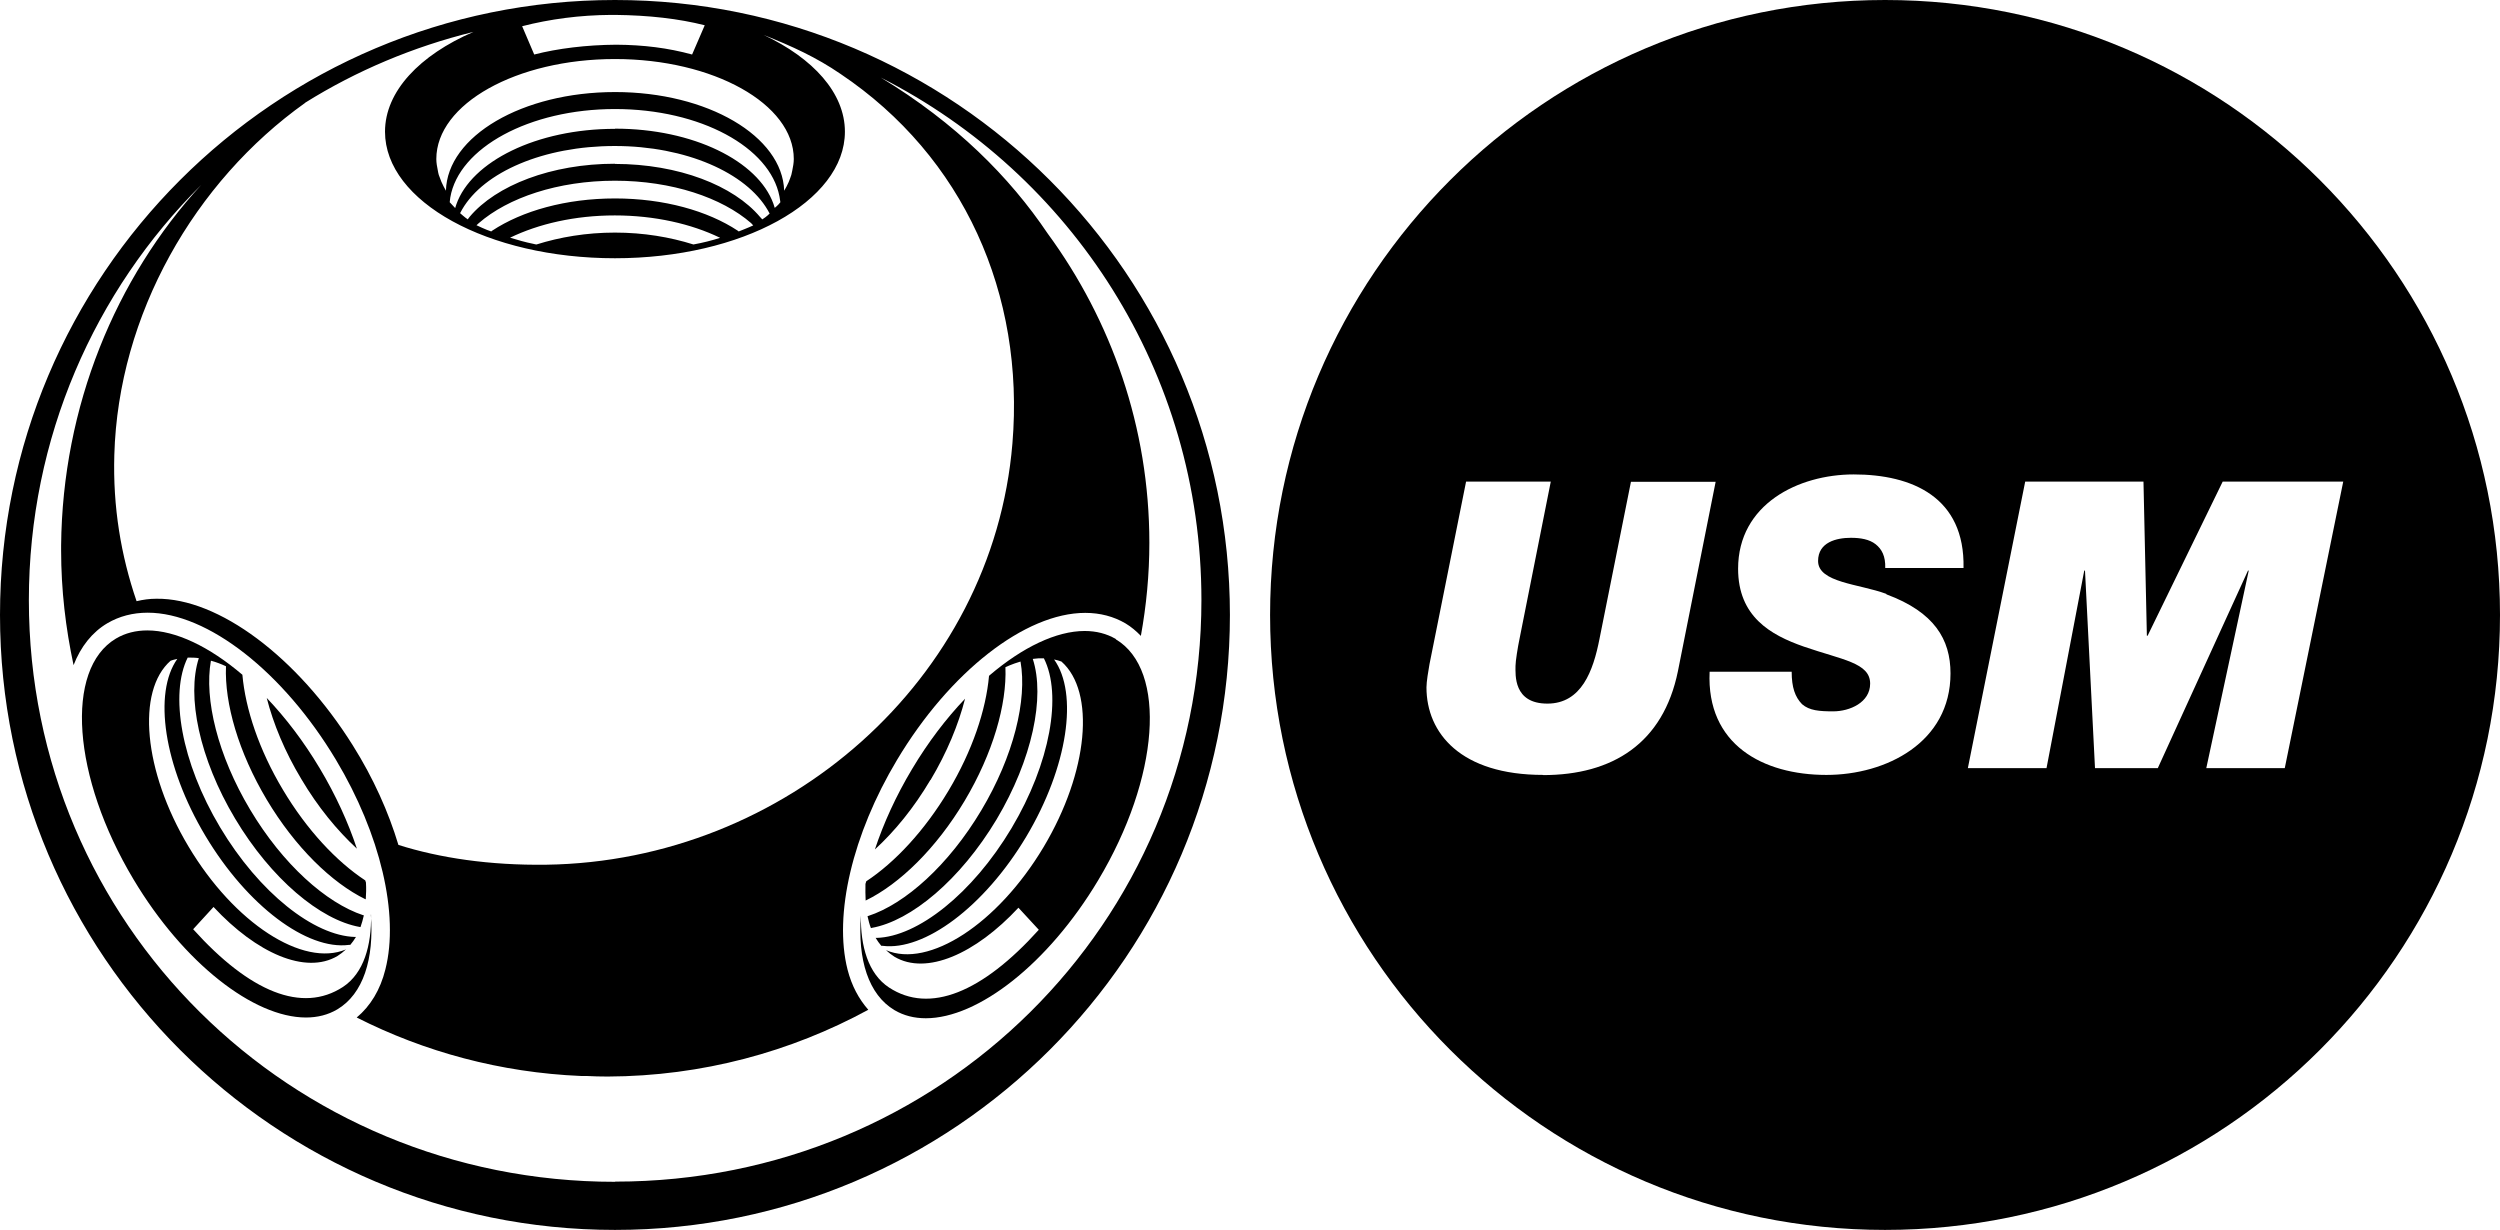
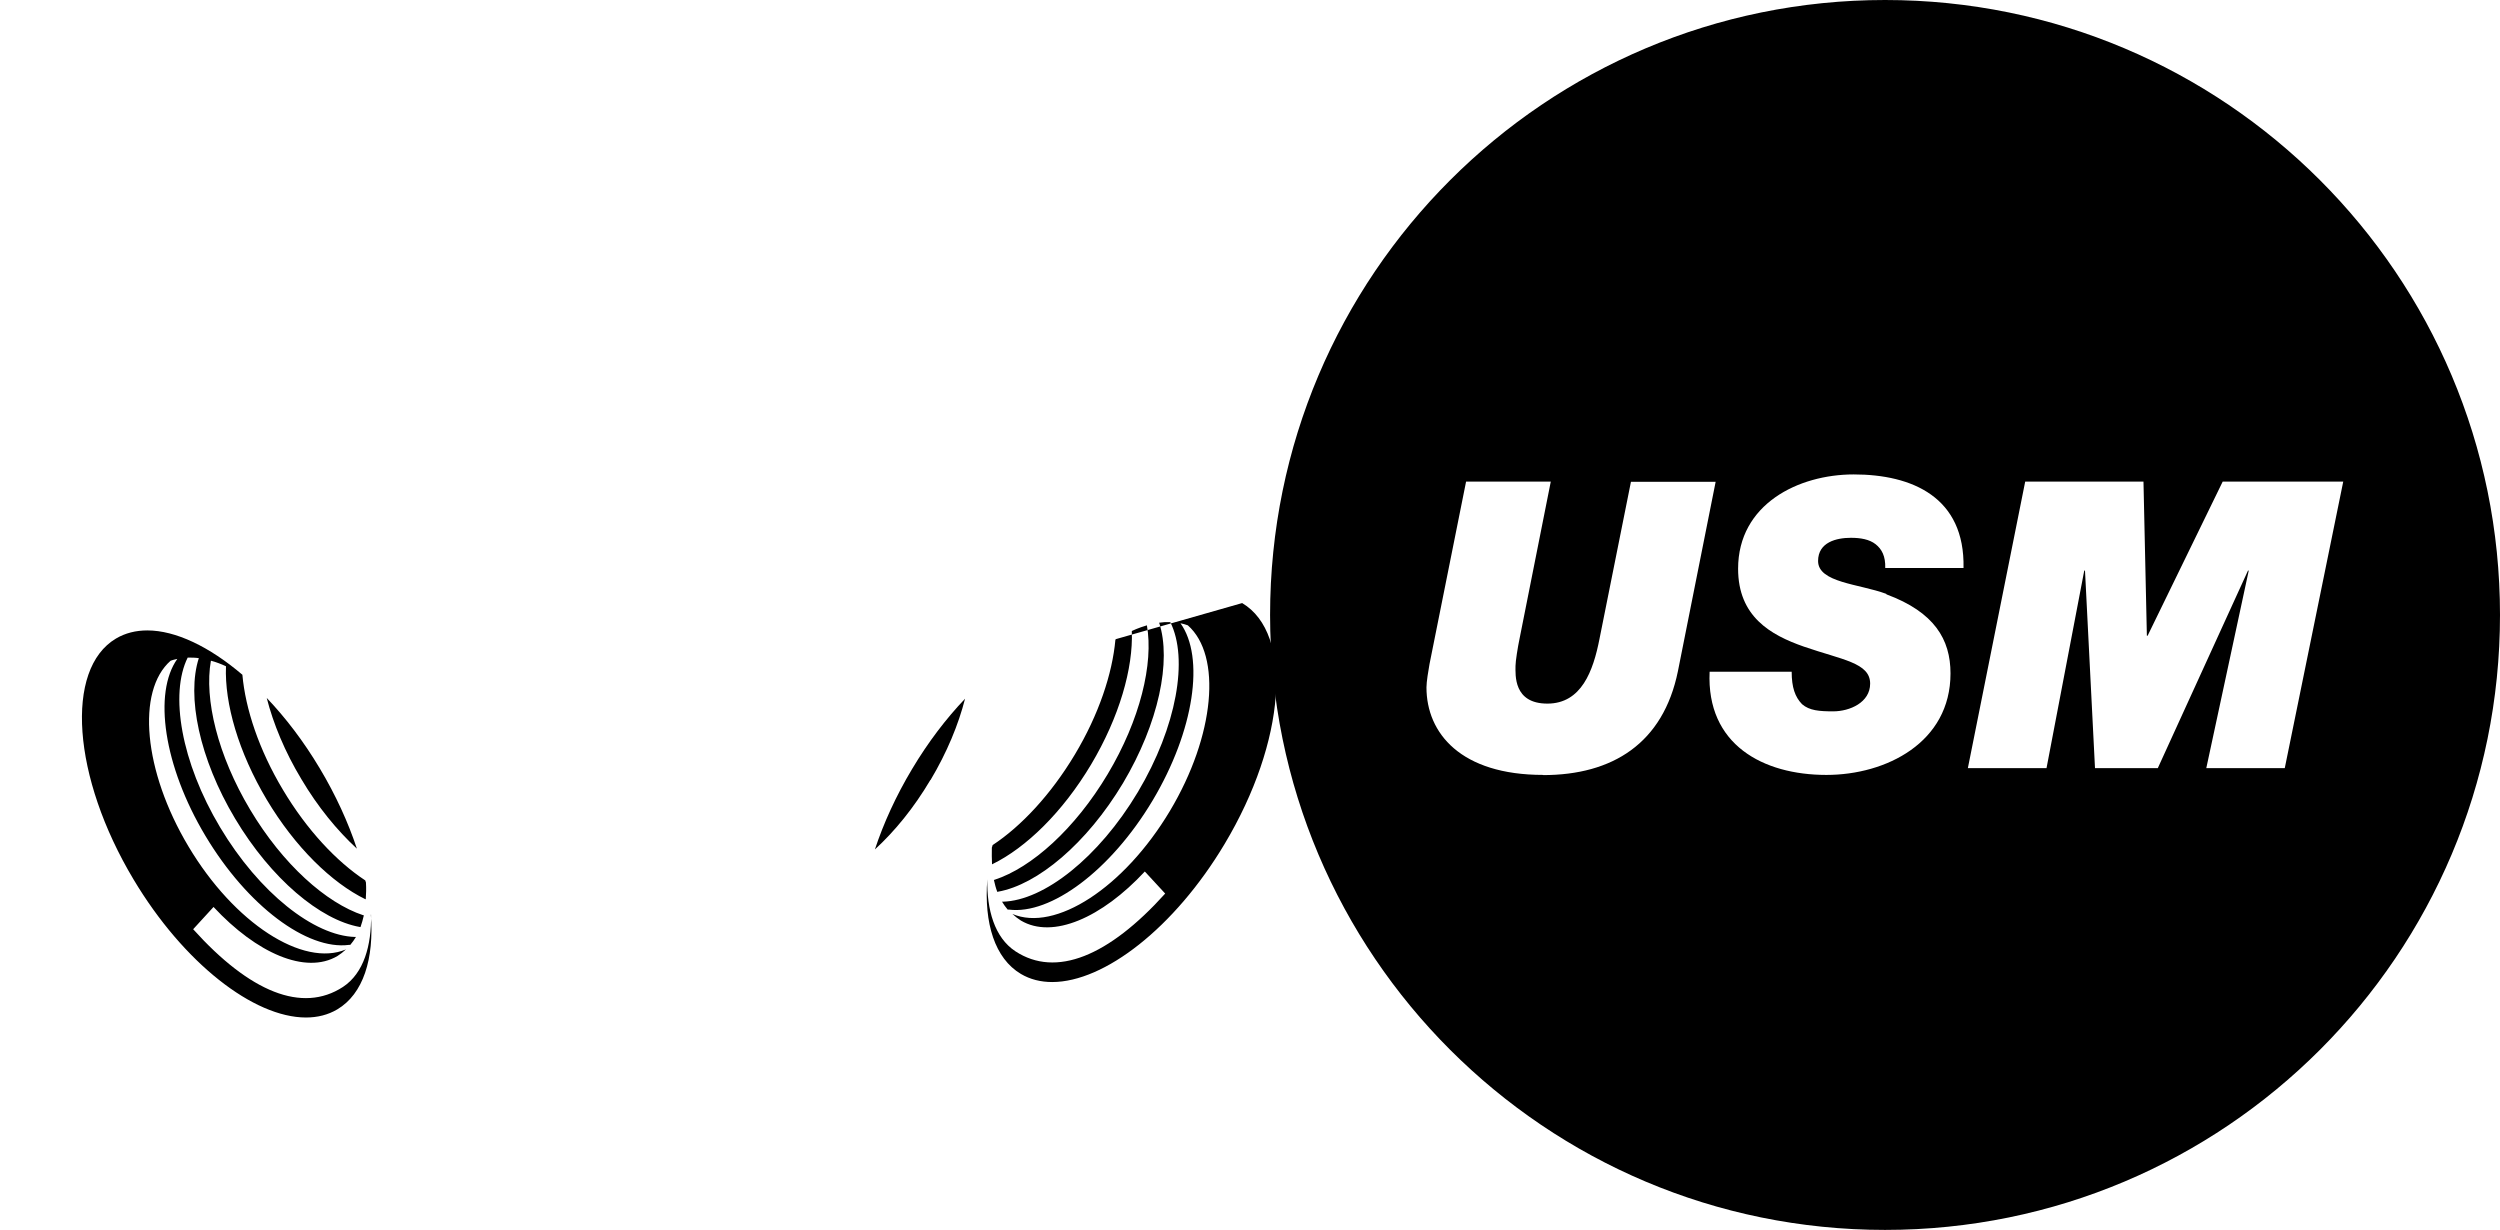
<svg xmlns="http://www.w3.org/2000/svg" id="Logo" viewBox="0 0 132.53 65.2">
  <path d="M99.93,0c-18,0-32.6,14.59-32.6,32.6s14.59,32.6,32.6,32.6,32.6-14.59,32.6-32.6S117.94,0,99.93,0ZM81.81,41.08c-4.37,0-6.19-2.21-6.19-4.64,0-.3.1-.89.16-1.23l1.94-9.68h4.49l-1.65,8.3c-.1.47-.22,1.23-.22,1.47,0,.47-.12,2,1.69,2s2.43-1.74,2.76-3.42l1.67-8.34h4.49l-2,10.04c-.78,3.83-3.47,5.51-7.15,5.51ZM100.01,31.51c2.53.94,3.39,2.38,3.39,4.19,0,3.66-3.41,5.38-6.58,5.38-3.35,0-6.37-1.6-6.19-5.47h4.35c0,.83.18,1.34.55,1.72.39.34.92.38,1.65.38.88,0,1.96-.47,1.96-1.47,0-1.11-1.49-1.26-3.51-1.96-1.78-.62-3.49-1.6-3.49-4.13,0-3.42,3.19-5,6.13-5,3.1,0,5.9,1.21,5.82,4.96h-4.15c.02-.62-.18-1-.51-1.26-.33-.26-.8-.34-1.31-.34-.76,0-1.74.23-1.74,1.23,0,1.15,2.18,1.21,3.61,1.74ZM121.13,40.72h-4.17l2.25-10.47h-.04l-4.78,10.47h-3.33l-.53-10.47h-.04l-2,10.47h-4.17l3.04-15.19h6.27l.18,8.17h.04l3.98-8.17h6.39l-3.1,15.19Z" />
  <g>
    <path d="M18.92,44.99c-.46-1.39-1.12-2.84-1.97-4.26-.86-1.44-1.81-2.68-2.81-3.73.35,1.37.96,2.85,1.84,4.31.87,1.47,1.89,2.71,2.94,3.68" />
    <path d="M19.67,48.49c.03,1.62-.38,3.1-1.49,3.83-2.16,1.41-4.94.27-7.94-3.06l1.08-1.18c2.28,2.45,4.88,3.6,6.57,2.6.16-.1.31-.22.45-.35-2.27.96-5.92-1.38-8.35-5.46-2.39-4-2.76-8.24-.95-9.84.12-.05.24-.07.36-.1-1.28,1.8-.73,5.67,1.49,9.38,2.23,3.73,5.4,6.07,7.61,5.78.02,0,.05,0,.07,0,.11-.13.21-.27.3-.42h-.05c-2.17-.06-5.07-2.33-7.15-5.81-2.07-3.46-2.68-7.07-1.72-9,0,0,.02,0,.02,0,.19,0,.38,0,.57.03-.65,2.01.02,5.32,1.92,8.5,1.91,3.2,4.52,5.38,6.61,5.75.01,0,.03,0,.04.01.07-.2.13-.41.18-.63,0,0-.02,0-.03,0-1.97-.65-4.27-2.7-6-5.6-1.72-2.88-2.44-5.86-2.08-7.89,0,0,.02,0,.02,0,.26.07.52.17.78.29-.08,1.97.66,4.55,2.16,7.07,1.51,2.53,3.45,4.41,5.23,5.28h.02c.02-.28.03-.57.01-.88,0-.02-.01-.04-.02-.06,0-.02-.01-.04-.02-.06-1.52-1-3.09-2.67-4.36-4.8-1.27-2.12-1.99-4.29-2.15-6.1h0s0,0,0,0c0,0,0,0,0,0-1.75-1.49-3.54-2.35-5.04-2.35-.61,0-1.17.14-1.66.43-2.73,1.62-2.32,7.34.93,12.77,2.66,4.45,6.38,7.32,9.14,7.32.61,0,1.17-.14,1.66-.43,1.38-.82,1.96-2.68,1.78-5.02" />
    <path d="M49.33,41.35c.87-1.46,1.48-2.94,1.83-4.31-1,1.05-1.95,2.29-2.81,3.73-.85,1.42-1.51,2.87-1.97,4.26,1.05-.96,2.07-2.21,2.94-3.68" />
-     <path d="M59.16,33.88c-.49-.29-1.05-.43-1.66-.43-1.5,0-3.29.86-5.04,2.35l-.03.03c-.16,1.8-.88,3.97-2.15,6.09-1.27,2.12-2.84,3.8-4.36,4.8,0,.02-.01.04-.02.07,0,.02-.01.04-.02.06-.01.31,0,.6.01.89,0,0,.01,0,.02-.01,1.78-.87,3.72-2.75,5.23-5.28,1.5-2.52,2.24-5.11,2.16-7.08,0,0,.35-.17.8-.3.36,2.03-.36,5.01-2.08,7.89-1.73,2.9-4.03,4.96-6,5.6,0,0-.02,0-.03.01.05.22.1.43.18.63.01,0,.03,0,.04-.01,2.09-.37,4.7-2.55,6.62-5.75,1.9-3.19,2.58-6.49,1.92-8.51.2-.03.4-.04.59-.03.97,1.93.35,5.54-1.72,9.01-2.08,3.48-4.98,5.75-7.15,5.81-.02,0-.04,0-.05,0,.09.15.19.29.3.42.02,0,.05,0,.07,0,2.2.28,5.38-2.05,7.61-5.78,2.22-3.72,2.77-7.6,1.48-9.4.13.03.27.06.39.11,1.81,1.6,1.44,5.84-.95,9.84-2.44,4.08-6.09,6.43-8.35,5.46.14.13.29.25.45.35,1.69,1,4.29-.15,6.57-2.6l1.08,1.17c-3,3.33-5.79,4.47-7.94,3.06-1.11-.73-1.52-2.21-1.49-3.82-.18,2.34.4,4.2,1.78,5.02.49.29,1.05.43,1.66.43,2.76,0,6.48-2.87,9.14-7.32,3.25-5.43,3.66-11.15.93-12.77" />
-     <path d="M32.6,0C14.59,0,0,14.59,0,32.6s14.59,32.6,32.6,32.6,32.6-14.6,32.6-32.6S50.6,0,32.6,0M32.39.79h.07s.15,0,.15,0c1.79.02,3.38.2,4.75.55l-.67,1.55c-1.28-.35-2.57-.51-4.02-.52-1.58.01-3.11.2-4.35.52l-.64-1.5c1.48-.38,3.06-.59,4.72-.6M32.6,10.52c-2.6,0-4.92.66-6.51,1.71-.03.02-.05.04-.05.04-.26-.08-.78-.33-.78-.33.06-.06.12-.11.12-.11,1.55-1.35,4.2-2.25,7.22-2.25s5.67.9,7.22,2.25c.07.07.11.12.11.12-.23.11-.77.32-.77.32l-.05-.04c-1.59-1.05-3.91-1.71-6.51-1.71M38.17,12.61c-.44.14-.91.26-1.41.35-1.24-.39-2.64-.63-4.16-.63s-2.92.24-4.16.63c-.05,0-.1-.02-.15-.03-.45-.09-.86-.21-1.25-.33,1.51-.73,3.43-1.18,5.55-1.18s4.06.45,5.57,1.18M32.6,8.68c-3.38,0-6.3,1.15-7.7,2.81-.07.08-.1.14-.1.14-.13-.08-.41-.33-.41-.33l.11-.2c1.15-1.98,4.32-3.36,8.09-3.36s6.96,1.42,8.11,3.4c0,0,.04.07.1.18,0,0-.16.17-.39.31l-.12-.13c-1.4-1.66-4.31-2.81-7.7-2.81M32.6,6.83c-4.15,0-7.61,1.73-8.41,4.01l-.06.19s-.29-.31-.29-.31c0-.02.03-.25.03-.25h0c.45-2.63,4.19-4.69,8.73-4.69s8.22,2.03,8.72,4.63l.05.31c-.12.16-.3.3-.3.3-.02-.08-.05-.17-.07-.22-.82-2.27-4.26-3.98-8.39-3.98M32.6,4.88c-4.91,0-8.89,2.34-8.96,5.23h0c-.09-.16-.17-.31-.24-.47-.05-.12-.1-.25-.14-.37-.02-.08-.04-.15-.05-.23-.04-.2-.08-.4-.08-.61,0-2.92,4.25-5.3,9.47-5.3s9.48,2.38,9.48,5.3c0,.21-.04.41-.08.61-.02.08-.03.15-.05.23-.04.13-.09.25-.14.38-.07.16-.15.31-.24.46-.09-2.89-4.06-5.23-8.96-5.23M16.17,5.45c2.72-1.7,5.73-2.97,8.93-3.76-2.85,1.23-4.69,3.15-4.69,5.29,0,3.71,5.46,6.71,12.19,6.71s12.19-3.01,12.19-6.71c0-2.05-1.68-3.89-4.31-5.13,1.52.61,2.78,1.18,4.08,2.07,6.52,4.38,9.77,11.67,9.11,19.59-1.04,12.54-12.06,22.15-24.71,22.33-3.01.04-5.66-.36-7.84-1.05-.52-1.73-1.32-3.53-2.42-5.28-2.94-4.69-7.12-7.81-10.41-7.77-.37,0-.71.05-1.05.13-.83-2.42-1.26-5-1.18-7.75.21-7.45,4.25-14.49,10.12-18.67M32.6,62.65C15.38,62.65,1.53,48.97,1.53,31.82c0-8.61,3.49-16.4,9.14-22.02-4.55,4.95-7.36,11.75-7.43,19.11,0,.09,0,.18,0,.27,0,2.09.24,4.12.66,6.08.38-.98.99-1.75,1.79-2.22.63-.37,1.35-.56,2.14-.56,3.18,0,7.19,3.14,9.98,7.8,2.36,3.94,3.36,8.2,2.62,11.11-.27,1.09-.8,1.95-1.52,2.55,3.59,1.82,7.62,2.92,11.89,3.1.09,0,.18,0,.28,0,.38.02.76.03,1.14.03,5.01-.02,9.71-1.31,13.81-3.54-.5-.57-.88-1.27-1.1-2.13-.74-2.91.26-7.17,2.62-11.11,2.79-4.67,6.8-7.8,9.98-7.8.79,0,1.51.19,2.14.56.3.18.57.41.81.66.29-1.6.45-3.25.45-4.93,0-6.13-2.01-11.78-5.39-16.4-2.02-3-4.87-5.86-8.85-8.27,10.1,5.13,17,15.6,17,27.7,0,17.15-13.85,30.83-31.07,30.83" />
+     <path d="M59.16,33.88l-.03.03c-.16,1.8-.88,3.97-2.15,6.09-1.27,2.12-2.84,3.8-4.36,4.8,0,.02-.01.04-.02.07,0,.02-.01.04-.02.06-.01.31,0,.6.01.89,0,0,.01,0,.02-.01,1.78-.87,3.72-2.75,5.23-5.28,1.5-2.52,2.24-5.11,2.16-7.08,0,0,.35-.17.8-.3.36,2.03-.36,5.01-2.08,7.89-1.73,2.9-4.03,4.96-6,5.6,0,0-.02,0-.03.01.05.22.1.43.18.63.01,0,.03,0,.04-.01,2.09-.37,4.7-2.55,6.62-5.75,1.9-3.19,2.58-6.49,1.92-8.51.2-.03.4-.04.59-.03.97,1.93.35,5.54-1.72,9.01-2.08,3.48-4.98,5.75-7.15,5.81-.02,0-.04,0-.05,0,.09.15.19.29.3.42.02,0,.05,0,.07,0,2.2.28,5.38-2.05,7.61-5.78,2.22-3.72,2.77-7.6,1.48-9.4.13.03.27.06.39.11,1.81,1.6,1.44,5.84-.95,9.84-2.44,4.08-6.09,6.43-8.35,5.46.14.13.29.25.45.35,1.69,1,4.29-.15,6.57-2.6l1.08,1.17c-3,3.33-5.79,4.47-7.94,3.06-1.11-.73-1.52-2.21-1.49-3.82-.18,2.34.4,4.2,1.78,5.02.49.29,1.05.43,1.66.43,2.76,0,6.48-2.87,9.14-7.32,3.25-5.43,3.66-11.15.93-12.77" />
  </g>
</svg>